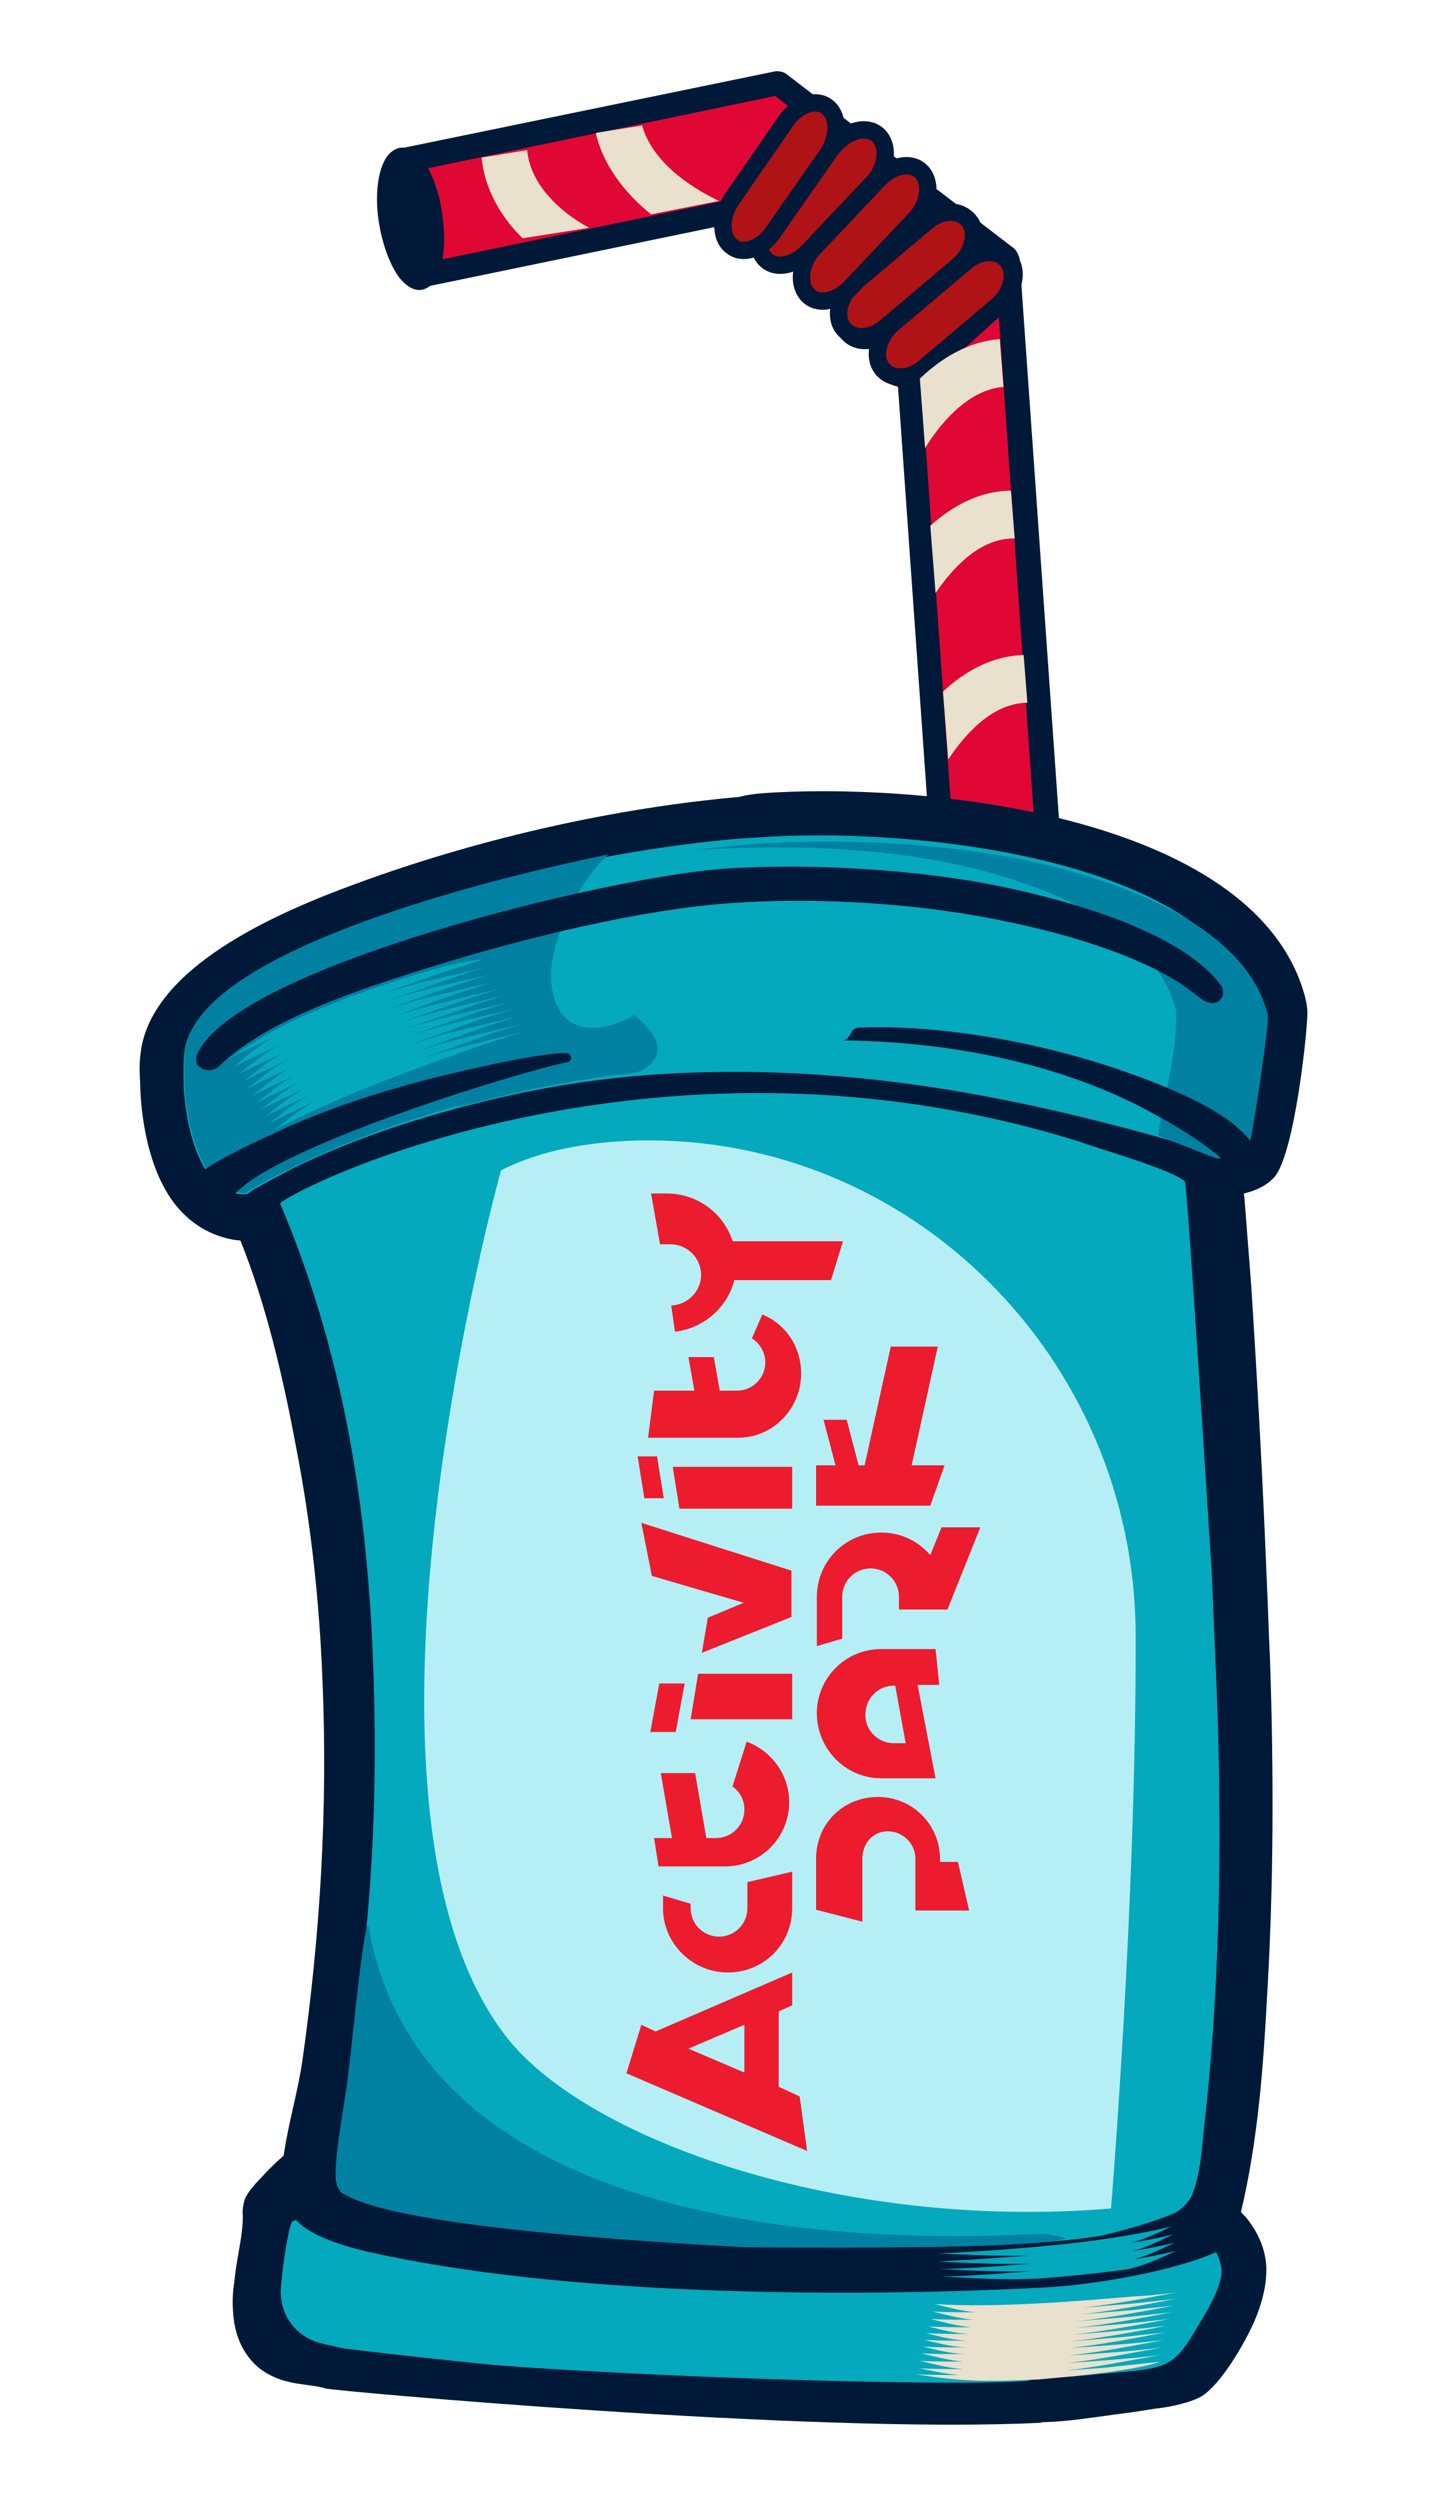
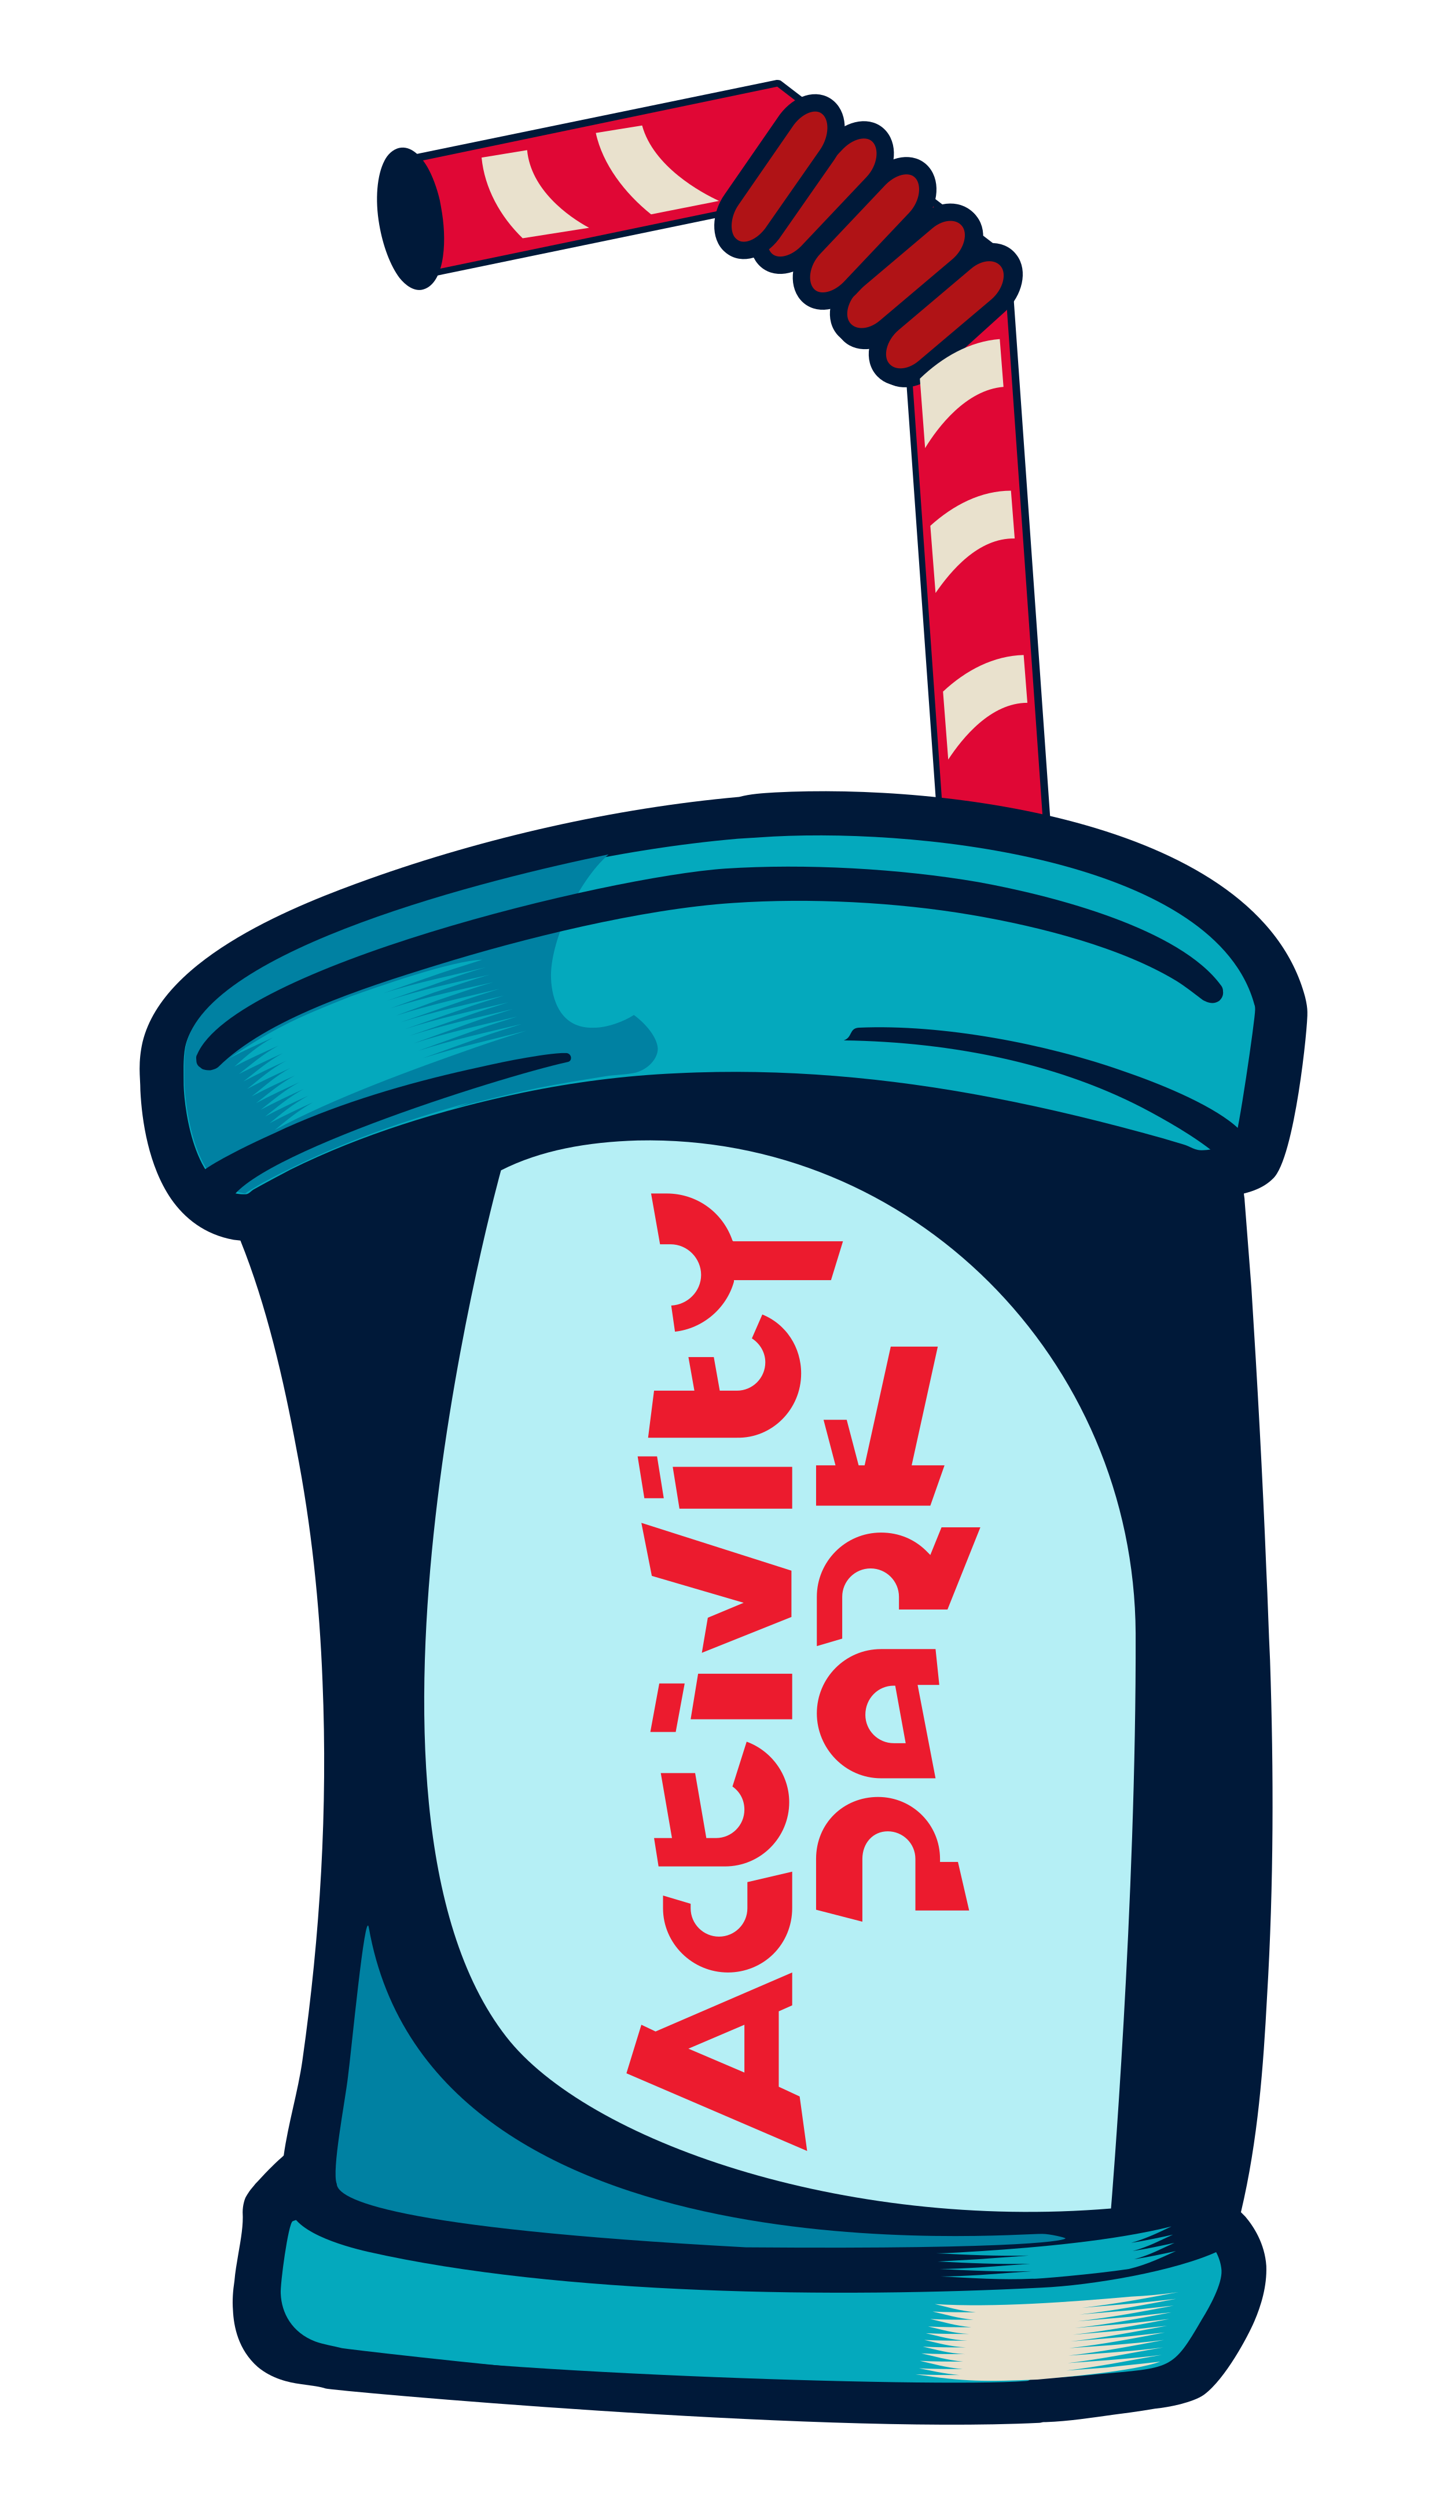
<svg xmlns="http://www.w3.org/2000/svg" x="0px" y="0px" viewBox="0 0 193.8 334.7" style="enable-background:new 0 0 193.8 334.7;" xml:space="preserve">
  <style type="text/css"> .st0{fill:#001939;} .st1{fill:none;stroke:#001939;stroke-width:2.324;stroke-linecap:round;stroke-linejoin:round;stroke-miterlimit:3.864;} .st2{fill:#E00735;} .st3{fill:#B01316;} .st4{fill:none;stroke:#001939;stroke-width:2.324;stroke-miterlimit:3.864;} .st5{fill:#E9E1CD;} .st6{fill:#04A9BD;} .st7{fill-rule:evenodd;clip-rule:evenodd;fill:#04A9BD;} .st8{fill:#0081A2;} .st9{fill-rule:evenodd;clip-rule:evenodd;fill:#001939;} .st10{fill-rule:evenodd;clip-rule:evenodd;fill:#0081A2;} .st11{fill:#B5EFF5;} .st12{fill:#EC1B2E;} </style>
  <g id="Layer_1">
    <g>
      <g>
        <g>
          <path class="st0" d="M104,10.7c0.2,0,0.5,0,0.7,0.2L135,34.1c0.2,0.1,0.3,0.5,0.4,0.7l7.5,106.6c0,0.7-0.5,1.1-1.1,1 c-1.4-0.3-4,0.1-6.9,1.6c-2.4,1.2-4.2,2.8-5.1,4.1c-0.5,0.8-1.6,0.5-1.6-0.5l-7.4-104.8l-19.2-14.8l-45.5,9.4 c-0.6,0.1-1.1-0.3-1.1-0.9c0.1-4.9-0.2-9.8-0.8-14.7c-0.1-0.5,0.3-1,0.7-1L104,10.7z" />
-           <path class="st1" d="M104,10.7c0.2,0,0.5,0,0.7,0.2L135,34.1c0.2,0.1,0.3,0.5,0.4,0.7l7.5,106.6c0,0.7-0.5,1.1-1.1,1 c-1.4-0.3-4,0.1-6.9,1.6c-2.4,1.2-4.2,2.8-5.1,4.1c-0.5,0.8-1.6,0.5-1.6-0.5l-7.4-104.8l-19.2-14.8l-45.5,9.4 c-0.6,0.1-1.1-0.3-1.1-0.9c0.1-4.9-0.2-9.8-0.8-14.7c-0.1-0.5,0.3-1,0.7-1L104,10.7z" />
        </g>
      </g>
      <g>
        <g>
          <g>
            <g>
              <path class="st2" d="M55.9,36.6l45.8-9.5l19.9,15.3l7.4,105.2c1-1.5,2.9-3.2,5.4-4.4c2.9-1.5,5.8-2.1,7.5-1.7l-7.5-106.6 l-30.3-23.3l-49,10.2C55.7,26.7,56,31.7,55.9,36.6z" />
-               <path class="st1" d="M55.9,36.6l45.8-9.5l19.9,15.3l7.4,105.2c1-1.5,2.9-3.2,5.4-4.4c2.9-1.5,5.8-2.1,7.5-1.7l-7.5-106.6 l-30.3-23.3l-49,10.2C55.7,26.7,56,31.7,55.9,36.6z" />
            </g>
            <g>
              <g>
                <g>
                  <g>
                    <path class="st3" d="M118.8,49.6c1.2,1.6,3.8,1.4,5.7-0.3l9.4-8.5c1.9-1.8,2.5-4.5,1.3-6v0c-1.2-1.6-3.8-1.4-5.7,0.3 l-9.4,8.5C118.2,45.3,117.6,48,118.8,49.6L118.8,49.6L118.8,49.6z" />
                  </g>
                  <g>
                    <path class="st4" d="M118.8,49.6c1.2,1.6,3.8,1.4,5.7-0.3l9.4-8.5c1.9-1.8,2.5-4.5,1.3-6v0c-1.2-1.6-3.8-1.4-5.7,0.3 l-9.4,8.5C118.2,45.3,117.6,48,118.8,49.6L118.8,49.6L118.8,49.6z" />
                  </g>
                </g>
                <g>
                  <g>
-                     <path class="st3" d="M113.5,44.5c1.2,1.6,3.8,1.4,5.7-0.3l9.4-8.5c1.9-1.8,2.5-4.5,1.3-6l0,0c-1.2-1.6-3.8-1.4-5.7,0.3 l-9.4,8.5C112.8,40.2,112.3,42.9,113.5,44.5L113.5,44.5L113.5,44.5z" />
-                   </g>
+                     </g>
                  <g>
                    <path class="st4" d="M113.5,44.5c1.2,1.6,3.8,1.4,5.7-0.3l9.4-8.5c1.9-1.8,2.5-4.5,1.3-6l0,0c-1.2-1.6-3.8-1.4-5.7,0.3 l-9.4,8.5C112.8,40.2,112.3,42.9,113.5,44.5L113.5,44.5L113.5,44.5z" />
                  </g>
                </g>
              </g>
              <g>
                <g>
                  <g>
                    <path class="st3" d="M118.1,49.3c1.2,1.6,3.7,1.6,5.7-0.1l9.7-8.2c2-1.7,2.7-4.4,1.5-6l0,0c-1.2-1.6-3.7-1.6-5.7,0.1 l-9.7,8.2C117.6,45,116.9,47.7,118.1,49.3L118.1,49.3L118.1,49.3z" />
                  </g>
                  <g>
                    <path class="st4" d="M118.1,49.3c1.2,1.6,3.7,1.6,5.7-0.1l9.7-8.2c2-1.7,2.7-4.4,1.5-6l0,0c-1.2-1.6-3.7-1.6-5.7,0.1 l-9.7,8.2C117.6,45,116.9,47.7,118.1,49.3L118.1,49.3L118.1,49.3z" />
                  </g>
                </g>
                <g>
                  <g>
                    <path class="st3" d="M112.9,43.9c1.2,1.6,3.7,1.6,5.7-0.1l9.7-8.2c2-1.7,2.7-4.4,1.5-6l0,0c-1.2-1.6-3.7-1.6-5.7,0.1 l-9.7,8.2C112.4,39.6,111.7,42.3,112.9,43.9L112.9,43.9L112.9,43.9z" />
                  </g>
                  <g>
                    <path class="st4" d="M112.9,43.9c1.2,1.6,3.7,1.6,5.7-0.1l9.7-8.2c2-1.7,2.7-4.4,1.5-6l0,0c-1.2-1.6-3.7-1.6-5.7,0.1 l-9.7,8.2C112.4,39.6,111.7,42.3,112.9,43.9L112.9,43.9L112.9,43.9z" />
                  </g>
                </g>
              </g>
              <g>
                <g>
                  <g>
                    <path class="st3" d="M108.1,39.4c1.3,1.5,3.8,1.1,5.7-0.8l8.8-9.3c1.8-1.9,2.2-4.7,0.9-6.2l0,0c-1.3-1.5-3.8-1.1-5.7,0.8 l-8.8,9.3C107.2,35.1,106.8,37.9,108.1,39.4L108.1,39.4L108.1,39.4z" />
                  </g>
                  <g>
                    <path class="st4" d="M108.1,39.4c1.3,1.5,3.8,1.1,5.7-0.8l8.8-9.3c1.8-1.9,2.2-4.7,0.9-6.2l0,0c-1.3-1.5-3.8-1.1-5.7,0.8 l-8.8,9.3C107.2,35.1,106.8,37.9,108.1,39.4L108.1,39.4L108.1,39.4z" />
                  </g>
                </g>
                <g>
                  <g>
                    <path class="st3" d="M102.4,34.6c1.3,1.5,3.8,1.1,5.7-0.8l8.8-9.3c1.8-1.9,2.2-4.7,0.9-6.2l0,0c-1.3-1.5-3.8-1.1-5.7,0.8 l-8.8,9.3C101.5,30.4,101.1,33.1,102.4,34.6L102.4,34.6L102.4,34.6z" />
                  </g>
                  <g>
                    <path class="st4" d="M102.4,34.6c1.3,1.5,3.8,1.1,5.7-0.8l8.8-9.3c1.8-1.9,2.2-4.7,0.9-6.2l0,0c-1.3-1.5-3.8-1.1-5.7,0.8 l-8.8,9.3C101.5,30.4,101.1,33.1,102.4,34.6L102.4,34.6L102.4,34.6z" />
                  </g>
                </g>
              </g>
              <g>
                <g>
                  <path class="st3" d="M97.9,32.9c1.5,1.3,3.9,0.5,5.5-1.6l7.4-10.6c1.5-2.2,1.6-5,0.1-6.3l0,0c-1.5-1.3-3.9-0.5-5.5,1.6 L98,26.7C96.5,28.8,96.4,31.7,97.9,32.9L97.9,32.9L97.9,32.9z" />
                </g>
                <g>
                  <path class="st4" d="M97.9,32.9c1.5,1.3,3.9,0.5,5.5-1.6l7.4-10.6c1.5-2.2,1.6-5,0.1-6.3l0,0c-1.5-1.3-3.9-0.5-5.5,1.6 L98,26.7C96.5,28.8,96.4,31.7,97.9,32.9L97.9,32.9L97.9,32.9z" />
                </g>
              </g>
            </g>
            <g>
              <g>
                <path class="st5" d="M130.1,143.6c1.2-2.5,5-9,10.4-10.2l-0.5-6.5c-4.1,0.6-7.8,3.2-10.6,6.6L130.1,143.6z" />
              </g>
              <g>
                <path class="st5" d="M128.7,124.2c1.7-2.9,5.5-7.9,10.5-8.1l-0.5-6.4c-4,0.2-7.7,2.2-10.7,5.1L128.7,124.2z" />
              </g>
              <g>
                <path class="st5" d="M127,101.7c1.9-2.9,5.7-7.6,10.6-7.6l-0.5-6.4c-4,0.1-7.7,2-10.8,4.9L127,101.7z" />
              </g>
              <g>
                <path class="st5" d="M125.3,79.4c2-2.9,5.7-7.4,10.6-7.3l-0.5-6.4c-4,0-7.7,1.9-10.8,4.7L125.3,79.4z" />
              </g>
              <g>
                <path class="st5" d="M123.2,50.7l0.7,9.3c1.7-2.8,5.5-7.8,10.5-8.2l-0.5-6.4C129.9,45.7,126.2,47.8,123.2,50.7z" />
              </g>
            </g>
            <g>
              <path class="st0" d="M138.6,148.6c1.4-0.9,2.6-1.9,3.4-2.9c1.1-1.3,1.6-2.5,1.2-3.4c-0.2-0.5-0.8-0.9-1.5-1 c-1.7-0.4-4.6,0.2-7.5,1.7c-2.5,1.3-4.4,2.9-5.4,4.4c-0.6,1-0.9,1.9-0.5,2.6c0.8,1.8,4.8,1.5,8.9-0.6 C137.7,149.2,138.1,148.9,138.6,148.6z" />
            </g>
            <g>
              <path class="st5" d="M96.3,26.9c-2.4-1.1-8.8-4.6-10.3-10.1l-6.2,1c0.9,4.2,3.9,8.1,7.4,10.9L96.3,26.9z" />
            </g>
            <g>
              <path class="st5" d="M78.9,30.5c-2.8-1.5-7.8-5.1-8.3-10.4l-6.1,1C64.9,25.2,67,29,70,31.9L78.9,30.5z" />
            </g>
          </g>
          <g>
            <g>
              <path class="st0" d="M53.5,37.2c-1.2-1.6-2.2-4.2-2.7-7.1c-0.6-3.4-0.3-6.7,0.7-8.6c0.4-0.8,1.1-1.5,2-1.7 c1.5-0.3,2.8,1,3.7,2.5c0.7,1.2,1.3,2.8,1.7,4.5c0.1,0.5,0.2,1.1,0.3,1.7c0.7,4.4,0.2,9.7-2.7,10.3 C55.4,39,54.3,38.2,53.5,37.2z" />
            </g>
          </g>
        </g>
        <g>
          <g>
            <g>
              <path class="st0" d="M103.8,106.1c22.7-1.2,64.7,3.8,71,27.4c0.2,0.8,0.3,1.5,0.3,2c0.1,1.7-1.7,19.6-4.6,22.3 c-1.2,1.2-2.7,1.7-3.9,2c0,0.3,0.1,0.6,0.1,1c0.3,3.9,0.6,7.7,0.9,11.6c0.8,12.6,1.5,25.2,2,37.8c0.2,4,0.3,8.1,0.5,12.1 c0.5,15,0.5,30-0.4,45c-0.5,9.4-1.2,19.2-3.5,28.9c0.2,0.2,0.4,0.4,0.6,0.6c1.1,1.3,2.6,3.6,2.8,6.6c0.1,2.7-0.7,5.3-1.6,7.4 c-0.9,2.1-3.9,7.7-6.7,9.8c-0.8,0.6-2.1,1-3.2,1.3c-1.2,0.3-2.4,0.5-3.4,0.6c-2.3,0.4-4.7,0.7-5.5,0.8c-2.9,0.4-6.1,0.9-9.1,1 l-0.3,0c-0.2,0-0.4,0.1-0.6,0.1c-30.6,1.5-94.8-4.3-95.6-4.6c-0.3-0.1-0.7-0.2-1.3-0.3c-0.7-0.1-1.4-0.2-2.1-0.3 c-1.5-0.2-3.8-0.7-5.7-2.3c-2.6-2.3-3.2-5.4-3.3-7.6c-0.1-1.3,0-2.6,0.2-3.9c0.1-1.2,0.3-2.3,0.5-3.5c0.4-2.3,0.7-4,0.6-5.7 c0-1,0.3-1.8,0.4-2c0.1-0.2,0.3-0.5,0.5-0.8c0.2-0.3,0.5-0.6,0.8-1c0.5-0.5,1.1-1.2,1.8-1.9c0.6-0.6,1.2-1.2,1.8-1.7l0.2-0.2 c0.6-4.3,1.9-8.5,2.5-12.7c2.4-16.9,3.4-33.7,2.7-50.7c-0.4-10.5-1.5-20.9-3.5-31.2c-1.7-9.2-4-19.2-7.5-27.9l-0.9-0.1 c-3.9-0.7-6.6-2.9-8.4-5.5c-3-4.4-3.9-10.4-4.1-14.5c0-0.9-0.1-1.9-0.1-2.9c0-1.1,0.1-2.3,0.4-3.6 c2.8-11.5,21.1-18.5,30.3-21.8c15.4-5.5,32.8-9.5,49.6-11C100.5,106.3,102.1,106.2,103.8,106.1z" />
            </g>
          </g>
          <g>
            <path class="st6" d="M168.1,135.2c0-0.2,0-0.5-0.1-0.7c-5.1-18.8-42.8-23.6-64.4-22.5c-1.6,0.1-3.2,0.2-4.8,0.3 c-16.1,1.4-33,5.3-47.8,10.5c-8.8,3.1-24.5,9.4-26.2,17.4c-0.3,1.6-0.2,3.5-0.2,5.1c0.1,3.5,1.6,14.9,8.3,14.6 c0.4,0,0.7-0.4,1-0.6c1.6-0.9,3.3-1.8,5-2.7c9.5-4.7,20.2-8,31.1-10.3c6.8-1.4,13.7-2.3,20.7-2.6c14.2-0.7,28.3,0.6,41.9,3.2 c7.9,1.5,15.6,3.4,23.1,5.5l2.7,0.8c1.1,0.3,1.6,0.9,2.8,0.8c1,0,3.6-0.6,4.1-1.1C165.8,152.3,168.1,136.5,168.1,135.2z" />
          </g>
          <g>
-             <path class="st7" d="M37.5,161.1c4.9-3.7,52.4-25.4,107.2-8.2c2.4,0.9,12.3,3.7,14,5.3c0.3,0.2,3.4,49.2,3.6,52.6l0.5,11.8 c0.9,20,0.8,41.8-1.5,61.9c-0.3,2.8-0.5,6.8-1.7,9.5c-2.5,5.4-18.6,6.2-24.7,6.5c-9.4,0.5-18.8,0.4-28.2,0.2 c-11.2-0.3-52.7-2.2-60.9-7.1c-0.5-0.3-0.5-1.3-0.5-1.7c-0.2-4.8,0.9-9.9,1.5-14.6c1-7.2,1.9-14.4,2.5-21.6 c1-11.6,1.1-23.3,0.6-34.9C49,200.4,45.7,180.4,37.5,161.1z" />
-           </g>
+             </g>
          <g>
-             <path class="st8" d="M169.8,136.2c0-0.2,0-0.5-0.1-0.7c-2.6-9.4-13.7-15.1-24.8-18.4c-12.9-3.9-28.4-4.9-42.4-4.2 c-3.1,0.2-6.2,0.5-9.2,0.9l1.9-0.1c13-0.7,27.6,0,39.6,3.8c10.4,3.2,20.2,8.7,22.6,17.4c0.1,0.2,0.1,0.5,0.1,0.7 c0.2,5.4-1.6,11.1-2.4,16.4c0.6,0.3,7.7,3.1,7.9,3.1c1,0,3.6-0.6,4.1-1.1C167.6,153.4,169.9,137.8,169.8,136.2z" />
-           </g>
+             </g>
          <g>
            <path class="st0" d="M167.9,153.8c0-1-1.8-2.5-2.6-3.2c-3.5-2.9-10.2-5.6-14.9-7.2c-10.2-3.6-24.1-6.3-35.4-5.8 c-1.3,0.1-0.8,1.3-2,1.7c14.7,0.2,29.3,3.2,41.1,9.6c3.5,1.9,7.2,4.1,9.9,6.6C164.5,155.3,167.9,154.1,167.9,153.8z" />
          </g>
          <g>
            <path class="st7" d="M44.7,295.5c0,0-5,1.7-5.5,1.9c-0.6,0.3-1.7,8.5-1.6,9.7c0.1,2.6,1.5,5.2,4.6,6.4c1.1,0.4,2.4,0.6,3.6,0.9 c1,0.2,61.9,7.4,89.2,6.4c1-0.8,2-1.7,3-2.2c0,0,1.1-0.1,1.1-0.1c2.6-0.2,5.2-0.3,7.8-0.6c10-0.9,10.1-0.5,14.1-7.4 c1-1.6,2.7-4.7,2.6-6.5c-0.1-1.5-0.9-3.4-2.5-4.4c-1.9,2.1-16.3,3-19.4,3.1c-15.2,0.8-30.7,0.6-45.9,0.2 c-10.3-0.3-21.1-0.5-31.1-2.1c-5.1-0.8-10.3-1.9-15.1-3.5c-1.4-0.4-2.7-0.9-4-1.5L44.7,295.5z" />
          </g>
          <g>
            <path class="st9" d="M44.3,293c-0.1,0-2.5,0.9-2.7,1c-0.9,0.3-2.8,0.6-2.8,1.3c0.1,3.4,7,5.4,10.5,6.2 c25.6,5.8,63,6.2,90.2,4.8c6.7-0.3,17.9-2.2,23.7-4.9c-0.1-1.4-2.4-5.5-3.9-6.3c-1.9,2.1-14.9,5.2-18,5.4 c-15.2,0.8-30.7,0.6-45.9,0.2c-10.3-0.3-21.1-0.5-31.1-2.1c-5.1-0.8-10.3-1.9-15.1-3.5c-1.5-0.5-3-1-4.5-1.6 C44.7,293.2,44.5,293,44.3,293z" />
          </g>
          <g>
            <path class="st0" d="M47.7,316.9c20.8,5.1,83.2,5.6,91.2,3.5l0-1.8c-4.9,1.3-70-0.5-92.1-3.9L47.7,316.9z" />
          </g>
          <g>
            <path class="st10" d="M49.4,258.1c8.4,47.8,86.4,40.9,90.2,41c1,0,3.1,0.5,3.1,0.6c0,0.2-3.9,1.5-42.8,1.2 c-48.1-2.6-54.7-6.5-54.8-8.5c-0.7-1.8,1.1-10.9,1.5-14.3C47,275.2,48.9,255.2,49.4,258.1z" />
          </g>
          <g>
            <path class="st8" d="M32.8,159.8c0.1,0,0.2-0.1,0.3-0.2l2-1.2c1-0.5,2-1.1,3.1-1.6c7.7-3.9,16-6.8,24.7-9.2l-2.2,0.8 c3.7-1,7.4-1.9,11.2-2.7c3-0.6,6.1-1.1,9.2-1.6c1.2-0.2,2.9-0.2,4.1-0.5c1.7-0.5,2.9-1.9,2.9-3.2c-0.1-1.6-1.7-3.4-3.2-4.5 c-1.4,0.9-3.6,1.7-5.3,1.7c-4.6,0.2-5.7-3.9-5.8-6.6c-0.2-4.7,3.5-12.9,7.7-16.6c-15.7,3.2-53.8,12.6-56.6,25.6 c-0.3,1.5-0.2,3.3-0.2,4.9c0.1,3.4,1.4,13.5,6.7,14.4C31.5,159.6,32.7,159.8,32.8,159.8z" />
          </g>
          <g>
            <path class="st0" d="M130.1,122.5c-10-1.7-21.6-2.3-31.9-1.6c-12.3,0.8-28.3,4.8-39.6,8.3c-10.4,3.2-22.9,7.3-29.3,13.6 c-0.3,0.3-0.7,0.4-1.1,0.5c-0.3,0-0.6,0-0.9-0.1c-0.1,0-0.3-0.1-0.5-0.3c-0.2-0.1-0.5-0.4-0.5-0.9c0-0.2-0.1-0.5,0.1-0.8 c4.9-11.6,54.8-23.8,70.7-24.9c10.8-0.7,23.4,0,33.9,1.8c10.5,1.9,27,6.3,32.5,13.8c0.1,0.1,0.3,0.4,0.3,0.8 c0.1,0.7-0.3,1.1-0.5,1.3c-0.3,0.2-0.6,0.3-0.9,0.3c-0.6,0-1.1-0.3-1.3-0.4c-1.2-0.9-2.3-1.8-3.6-2.6 C150.2,126.9,139.5,124.1,130.1,122.5z" />
          </g>
          <g>
            <path class="st0" d="M38.3,151c7.6-3.4,16-5.9,24.5-7.8c1.8-0.4,4-0.9,6.1-1.3c2.2-0.4,4.5-0.8,6.3-0.9c0.1,0,0.3,0,0.4,0 l0.3,0c0.7,0.1,0.8,1.1,0.1,1.2c-9.1,2-45.6,13.5-45.4,19.5c0,0.5-0.4,0.8-0.8,0.6c-0.5-0.2-1.6-0.6-2.6-1 c-0.5-0.2-1-0.5-1.4-0.7c-0.2-0.1-0.4-0.3-0.5-0.4c-0.1-0.2-0.3-0.4-0.3-0.7c-0.1-1.6,3.3-3.6,6-5 C34,152.9,37.3,151.5,38.3,151z" />
          </g>
          <g>
            <g>
              <g>
                <path class="st5" d="M128.5,318c-2,0-3.9,0-5.9-0.1c6.6,1,9.3,1,16.4,0.7c3.3-0.3,12.9-1.1,16.4-2.4 c-2.4,0.3-4.8,0.5-7.2,0.8l-5.4,0.4c4.4-0.5,8.6-1.4,12.8-2.1c-2.3,0.3-4.7,0.5-7.1,0.7l-5.5,0.4c4.4-0.5,8.6-1.4,12.8-2.1 c-2.3,0.3-4.7,0.5-7.1,0.7l-5.6,0.4c4.4-0.5,8.6-1.3,12.8-2.1c-2.3,0.3-4.7,0.5-7.1,0.7l-5.6,0.4c4.5-0.5,8.6-1.3,12.8-2.1 c-1.8,0.2-3.7,0.4-5.5,0.6l-7.1,0.6c4.5-0.5,8.6-1.3,12.9-2.1c-1.8,0.2-3.7,0.4-5.5,0.6l-7.1,0.6c4.5-0.5,8.7-1.3,12.9-2.1 c-1.8,0.2-3.7,0.4-5.5,0.6l-7.1,0.6c4.5-0.5,8.7-1.3,12.9-2.1c-1.8,0.2-3.7,0.4-5.5,0.6l-7.1,0.6c4.5-0.5,8.7-1.3,12.9-2.1 c-1.8,0.2-3.7,0.4-5.5,0.6l-7.1,0.6c4.5-0.5,8.7-1.3,12.9-2.1c-1.8,0.2-3.7,0.4-5.5,0.6l-7.1,0.6c4.5-0.5,8.7-1.3,12.9-2.1 c-2.1,0.3-4.2,0.5-6.3,0.6c-7.9,0.7-18.5,1.5-26.3,1c1.7,0.4,3.3,0.9,5.5,1.1c-1.9,0-3.9,0-5.8-0.1c1.8,0.4,3.3,0.9,5.5,1.1 c-1.9,0-3.9,0-5.8-0.1c1.8,0.4,3.3,0.9,5.5,1.1c-1.9,0-3.9,0-5.8-0.1c1.8,0.4,3.3,0.9,5.5,1c-1.9,0-3.9,0-5.8-0.1 c1.8,0.4,3.3,0.9,5.6,1c-1.9,0-3.9,0-5.8-0.1c1.8,0.4,3.4,0.9,5.6,1c-2,0-3.9,0-5.8-0.1c1.8,0.4,3.4,0.9,5.6,1 c-2,0-3.9,0-5.8-0.1c1.8,0.4,3.4,0.9,5.6,1.1c-2,0-3.9,0-5.8-0.1c1.8,0.4,3.4,0.9,5.7,1.1c-2,0-3.9,0-5.8-0.1 C124.7,317.4,126.2,317.8,128.5,318z" />
              </g>
            </g>
          </g>
          <g>
            <g>
              <path class="st6" d="M36.6,138.9c-2,0.9-4,1.8-5.9,2.8c6.3-4.2,9-5.4,16.3-8.3c3.4-1.2,13.5-4.8,17.6-4.9 c-2.5,0.8-5.1,1.6-7.6,2.5l-5.7,2c4.7-1.5,9.3-2.4,13.8-3.5c-2.5,0.7-5,1.6-7.5,2.5l-5.8,2c4.7-1.5,9.3-2.5,13.8-3.5 c-2.5,0.7-5,1.6-7.5,2.4l-5.8,2.1c4.7-1.5,9.3-2.5,13.8-3.5c-2.5,0.7-5,1.6-7.4,2.4L53,136c4.7-1.5,9.3-2.5,13.9-3.6 c-1.9,0.6-3.9,1.2-5.8,1.9l-7.5,2.6c4.7-1.5,9.3-2.5,13.9-3.6c-1.9,0.6-3.9,1.2-5.8,1.9l-7.5,2.6c4.7-1.5,9.3-2.5,13.9-3.6 c-1.9,0.6-3.9,1.2-5.8,1.9l-7.5,2.6c4.7-1.5,9.3-2.5,13.9-3.6c-1.9,0.6-3.9,1.2-5.8,1.9l-7.5,2.7c4.7-1.5,9.3-2.5,13.9-3.6 c-1.9,0.6-3.9,1.2-5.8,1.9l-7.5,2.7c4.7-1.5,9.3-2.5,13.9-3.6c-1.9,0.6-3.9,1.2-5.8,1.9l-7.5,2.7c4.7-1.5,9.3-2.5,13.9-3.7 c-2.2,0.7-4.4,1.4-6.7,2.2c-8.3,2.9-19.3,6.9-27,11.1c1.6-1.3,3-2.5,5.1-3.7c-2,0.9-3.9,1.8-5.8,2.8c1.6-1.3,3-2.5,5.2-3.7 c-2,0.9-3.9,1.8-5.8,2.8c1.7-1.3,3-2.5,5.2-3.7c-2,0.9-3.9,1.8-5.8,2.8c1.7-1.3,3-2.5,5.2-3.7c-2,0.9-3.9,1.8-5.8,2.8 c1.7-1.3,3-2.5,5.2-3.7c-2,0.9-3.9,1.8-5.8,2.8c1.7-1.3,3-2.6,5.2-3.8c-2,0.9-3.9,1.8-5.8,2.8c1.7-1.3,3-2.6,5.3-3.8 c-2,0.9-3.9,1.8-5.8,2.8c1.7-1.3,3.1-2.6,5.3-3.8c-2,0.9-3.9,1.8-5.9,2.8c1.7-1.3,3.1-2.6,5.3-3.8c-2,0.9-4,1.8-5.9,2.8 C33,141.4,34.4,140.1,36.6,138.9z" />
            </g>
          </g>
          <g>
            <g>
              <g>
                <path class="st6" d="M151.2,303.8c2.5-0.6,4.5-1.6,6.3-2.4c-1.8,0.4-3.7,0.8-5.6,1.1c2.2-0.6,3.6-1.4,5.4-2.2 c-1.8,0.4-3.7,0.8-5.6,1.1c2.2-0.6,3.6-1.4,5.4-2.2c-1.8,0.4-3.7,0.8-5.6,1.1c2.1-0.6,3.7-1.4,5.4-2.2 c-7.6,1.9-17.8,2.8-25.4,3.3c-2,0.1-4.1,0.3-6.1,0.3c4.1,0.2,8.1,0.4,12.4,0.3l-6.9,0.5c-1.8,0.1-3.6,0.2-5.3,0.3 c4.1,0.2,8.1,0.4,12.4,0.3l-6.9,0.5c-1.8,0.1-3.6,0.2-5.3,0.2c4.1,0.2,8.1,0.4,12.4,0.3l-6.9,0.5c-1.8,0.1-3.6,0.2-5.3,0.2 c4,0.2,8.1,0.5,12.4,0.3C138.3,305.2,146.6,304.5,151.2,303.8z" />
              </g>
            </g>
          </g>
        </g>
      </g>
    </g>
  </g>
  <g id="Layer_3">
    <path class="st11" d="M148.8,295.7c-36,3-70.3-9.2-81-23c-24.3-31.2-0.7-116-0.7-116c5.3-2.7,11.6-3.8,18.3-4 c36.7-0.8,66.5,29.3,66.7,66C152.2,254.8,148.8,295.7,148.8,295.7z" />
  </g>
  <g id="Layer_2">
    <path class="st12" d="M111.9,196.2h-2.6v5.4l15.3,0l1.9-5.4h-4.4l3.5-15.9h-6.3l-3.5,15.9H115l-1.6-6.1h-3.1L111.9,196.2z M104.3,279.4l0-10.1l1.8-0.8v-4.4l-18.3,7.9l-1.9-0.9l-2,6.5l24.2,10.4l-1-7.3L104.3,279.4z M99.7,277.5l-7.5-3.2l7.5-3.2V277.5z M85.9,203.9l1.4,7.1l12.3,3.6l-4.8,2l-0.8,4.7l12-4.8l0-6.2L85.9,203.9z M89.8,166.6c2.3,0,4.1,1.9,4.1,4.1c0,2.2-1.8,4-4,4.1 l0.5,3.5c3.7-0.4,6.9-3.1,7.9-6.7l0-0.2l13,0l1.6-5.2l-14.7,0l-0.1-0.1c-1.3-3.8-4.8-6.3-8.8-6.3h-2.1l1.2,6.8H89.8z M91.7,225.4 l-3.4,0l-1.2,6.5h3.4L91.7,225.4z M126.9,215.5l4.4-11h-5.2l-1.5,3.7l-0.1-0.1l-0.2-0.2c-1.7-1.8-3.9-2.7-6.3-2.7 c-4.8,0-8.6,3.9-8.6,8.6v6.6l3.4-1v-5.6c0-2.1,1.7-3.8,3.8-3.8s3.8,1.7,3.8,3.8v1.7H126.9z M106.1,196.4l-16,0L91,202l15.1,0V196.4 z M88.9,200.6L88,195l-2.6,0l0.9,5.6H88.9z M88.2,249.9l8.9,0c4.8,0,8.6-3.9,8.6-8.6c0-3.7-2.4-6.9-5.7-8.1l-1.9,6 c1,0.7,1.6,1.8,1.6,3.1c0,2.1-1.7,3.8-3.8,3.8h-1.3l-1.5-8.7h-4.6l1.5,8.7h-2.4L88.2,249.9z M97.5,264.1c2.3,0,4.5-0.9,6.1-2.5 c1.6-1.6,2.5-3.8,2.5-6.1c0,0,0,0,0,0v-4.9l-6,1.4v3.5c0,2.1-1.7,3.8-3.8,3.8c-2.1,0-3.8-1.7-3.8-3.8v-0.6l-3.7-1.1v1.7 C88.8,260.2,92.7,264.1,97.5,264.1z M118,238.1h7.3l-2.4-12.5h2.9l-0.5-4.8H118c-4.8,0-8.6,3.9-8.6,8.6S113.2,238.1,118,238.1z M119.7,225.7h0.2l1.4,7.7l-1.6,0c-2.1,0-3.8-1.7-3.8-3.8C115.9,227.4,117.6,225.7,119.7,225.7z M125.9,249.3v-0.4 c0-4.6-3.7-8.3-8.3-8.3c-4.6,0-8.3,3.5-8.3,8.3v6.8l6.2,1.6v-8.4c0-2.1,1.4-3.7,3.4-3.7s3.7,1.6,3.7,3.7v6.9l7.2,0l-1.5-6.5H125.9z M107.3,183.9c0-3.5-2-6.6-5.2-7.9l-1.4,3.2c1.1,0.7,1.8,1.9,1.8,3.2c0,2.1-1.7,3.8-3.8,3.8h-2.3l-0.8-4.5l-3.4,0l0.8,4.5h-5.4 l-0.8,6.3h11.9C103.4,192.6,107.3,188.7,107.3,183.9z M106.1,224.1l-12.6,0l-1,6.1l13.6,0V224.1z" />
  </g>
</svg>